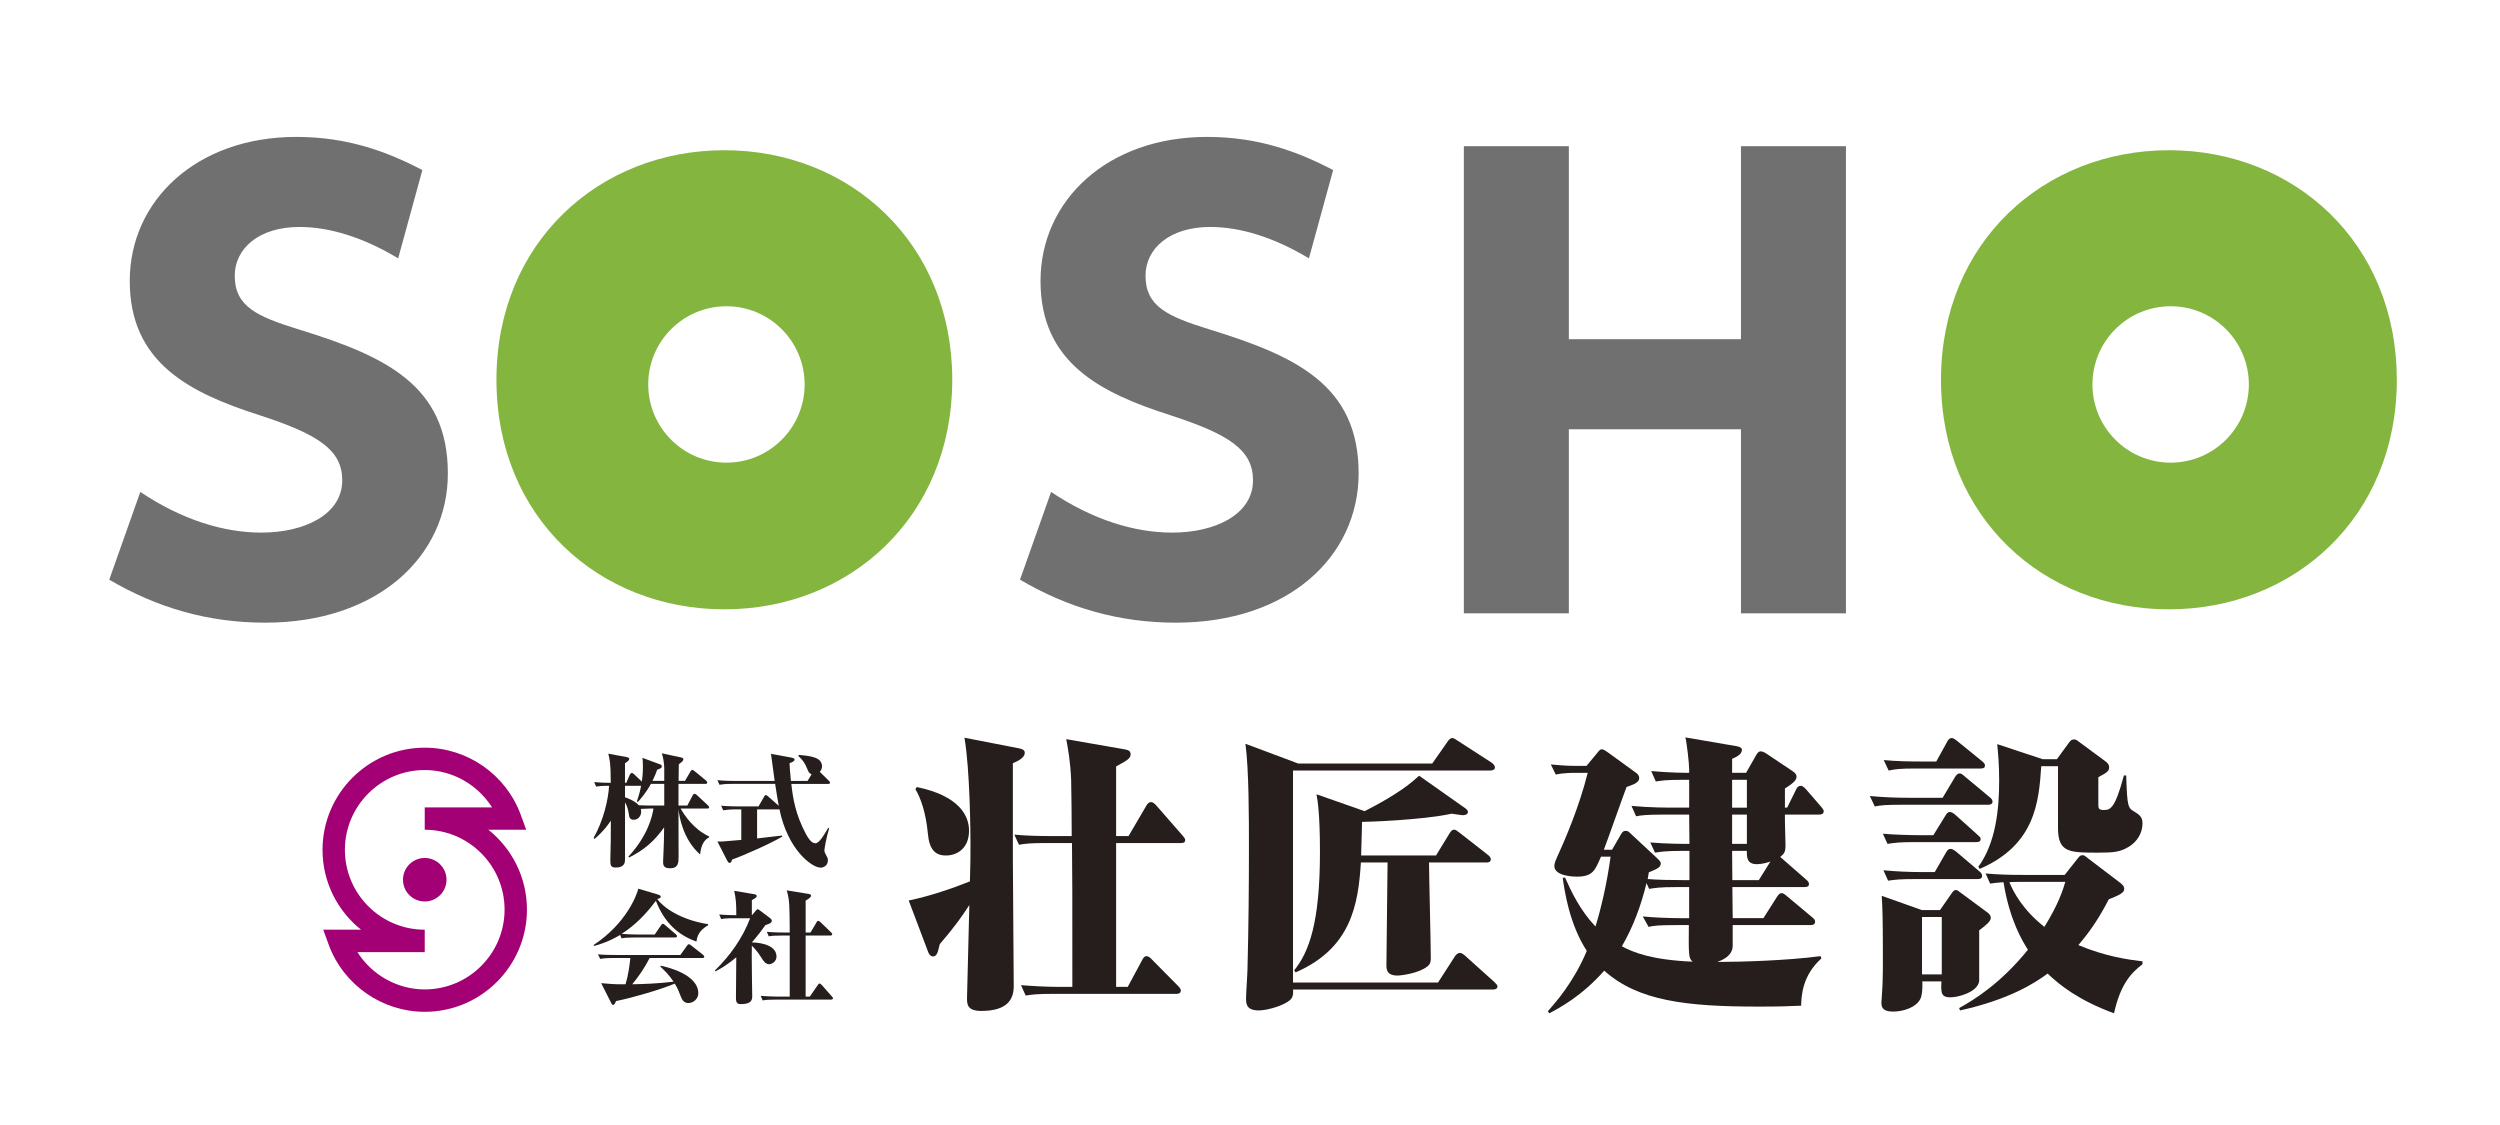
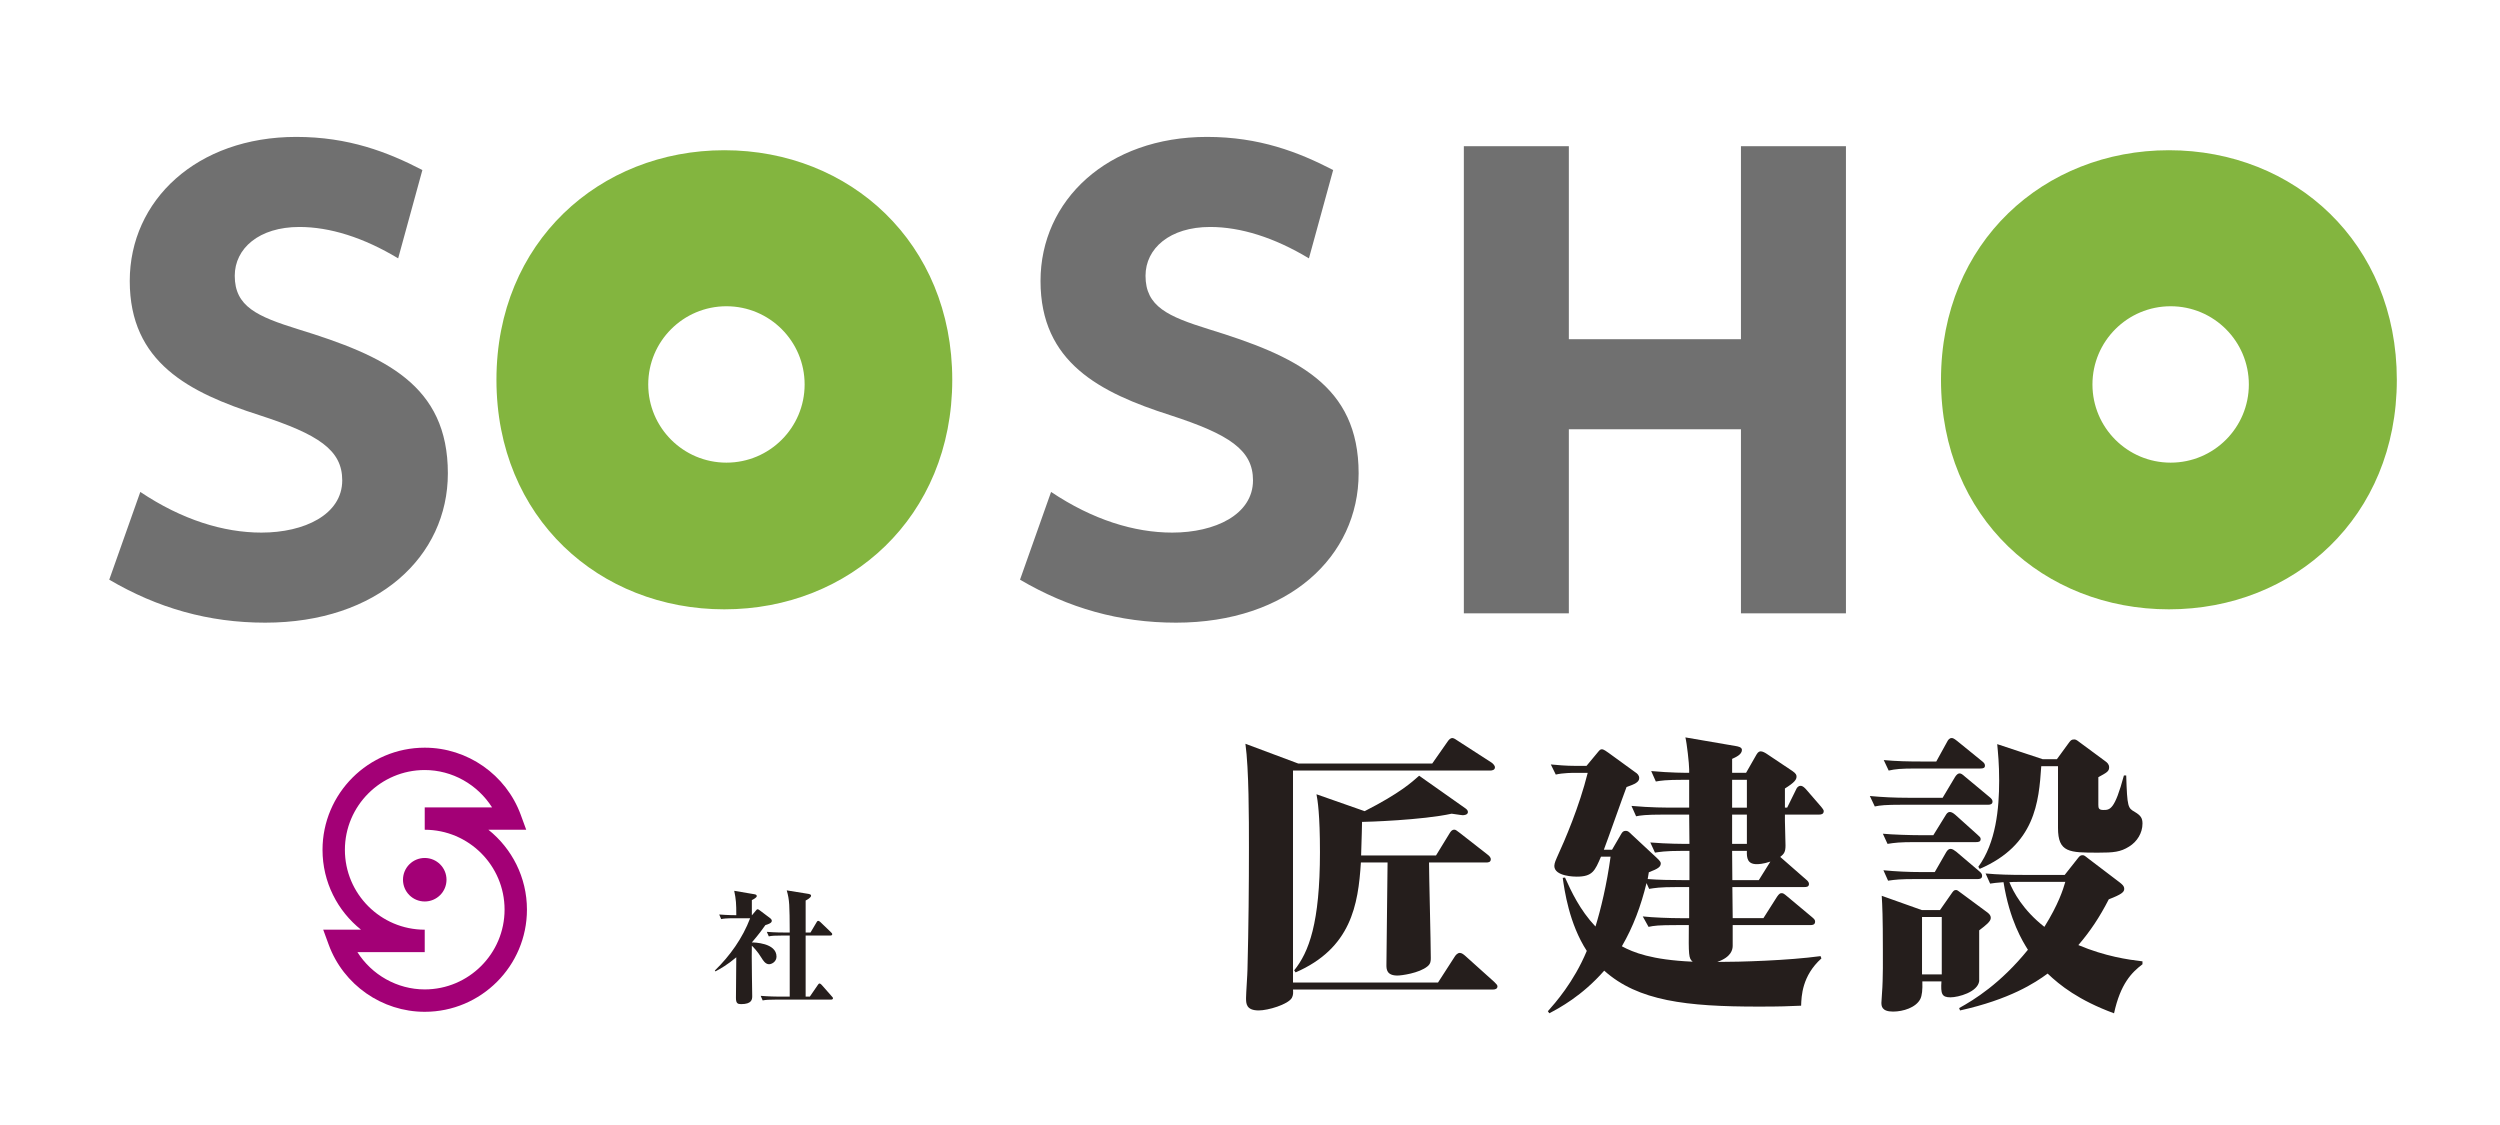
<svg xmlns="http://www.w3.org/2000/svg" version="1.1" id="レイヤー_1" x="0px" y="0px" width="400px" height="180px" viewBox="0 0 400 180" style="enable-background:new 0 0 400 180;" xml:space="preserve">
  <style type="text/css">
	.st0{fill:#A30076;}
	.st1{fill:#251E1C;}
	.st2{fill:#707070;}
	.st3{fill:#83B53F;}
</style>
  <g>
    <path class="st0" d="M78.143,132.759h6.051l-0.88-2.404c-2.354-6.412-8.523-10.726-15.358-10.726   c-9.016,0-16.353,7.338-16.353,16.348c0,5.17,2.413,9.781,6.164,12.775h-6.052l0.883,2.412c2.352,6.408,8.524,10.725,15.357,10.725   c9.019,0,16.356-7.336,16.356-16.352C84.312,140.371,81.898,135.755,78.143,132.759 M67.956,158.306   c-4.421,0-8.466-2.334-10.773-5.969h10.773v-3.586c-7.041,0-12.773-5.729-12.773-12.775c0-7.035,5.732-12.771,12.773-12.771   c4.422,0,8.464,2.334,10.776,5.979H67.956v3.576c7.043,0,12.775,5.729,12.775,12.777C80.731,152.576,74.999,158.306,67.956,158.306   " />
    <path class="st0" d="M71.441,140.755c0,1.926-1.56,3.482-3.485,3.482c-1.925,0-3.478-1.557-3.478-3.482   c0-1.92,1.553-3.48,3.478-3.48C69.881,137.275,71.441,138.835,71.441,140.755" />
  </g>
  <g>
-     <path class="st1" d="M100.262,121.134c0.082,0.018,0.419,0.072,0.419,0.289c0,0.225-0.224,0.383-0.682,0.703v3.131h0.203   l0.592-1.346c0.047-0.074,0.16-0.246,0.306-0.246c0.099,0,0.25,0.135,0.357,0.215l1.234,1.172c0.057-0.354,0.176-1.141,0.176-2.387   c0-0.715-0.037-1.088-0.079-1.41l2.888,1.068c0.135,0.063,0.215,0.156,0.215,0.295c0,0.26-0.26,0.367-0.749,0.545   c-0.155,0.449-0.319,0.91-0.744,1.773h1.882v-1.812c0-1.336-0.265-2.18-0.389-2.594l3.006,0.645   c0.276,0.051,0.443,0.139,0.443,0.295c0,0.264-0.205,0.404-0.733,0.82c0,0.375-0.032,2.229-0.032,2.646h1.023l0.873-1.492   c0.044-0.076,0.16-0.256,0.295-0.256c0.104,0,0.266,0.109,0.371,0.197l1.828,1.508c0.078,0.061,0.189,0.182,0.189,0.297   c0,0.226-0.17,0.226-0.289,0.226h-4.308v3.473h1.413l0.854-1.627c0.056-0.127,0.19-0.258,0.312-0.258   c0.092,0,0.295,0.131,0.35,0.191l1.78,1.656c0.047,0.062,0.19,0.176,0.19,0.322c0,0.191-0.19,0.191-0.303,0.191h-4.258   c0.643,1.1,2.059,3.303,4.561,4.465v0.158c-0.617,0.281-1.287,1.006-1.436,2.73c-2.705-2.373-3.32-5.957-3.464-7.227   c0,1.377,0.017,6.248,0.017,7.484c0,1.012,0,1.949-1.363,1.949c-0.979,0-1.117-0.439-1.117-1.031c0-0.041,0.056-1.205,0.056-1.322   c0.083-1.789,0.083-2.381,0.109-4.189c-1.584,2.225-3.208,3.615-5.626,4.83l-0.078-0.156c3.109-3.371,3.801-6.434,4.002-7.691   h-0.496c-0.32,0-1.113,0.029-1.526,0.061c0.011,0.102,0.056,0.229,0.056,0.428c0,0.711-0.495,1.307-1.172,1.307   c-0.684,0-0.736-0.416-0.816-0.945c-0.06-0.486-0.221-1.201-0.601-1.85v9.117c0,0.412,0,1.326-1.471,1.326   c-0.812,0-0.878-0.361-0.878-1.195c0-0.135,0.02-0.795,0.02-0.975c0.046-1.316,0.064-2.475,0.064-5.33   c-0.538,0.773-1.119,1.627-2.606,2.922l-0.15-0.166c1.578-2.811,2.344-6.094,2.474-8.338c-1.24,0-1.676,0.059-2.064,0.139   l-0.32-0.73c0.836,0.074,1.811,0.121,2.648,0.121v-0.215c0-3.01-0.186-3.652-0.394-4.453L100.262,121.134z M100,127.564   c0.225,0.08,1.591,0.541,2.199,1.273c0.532,0.039,1.661,0.053,2.222,0.053h1.858v-3.473h-2.132   c-0.802,1.486-1.722,2.477-2.07,2.887l-0.183-0.064c0.449-1.32,0.6-2.049,0.674-2.512H100V127.564z" />
-     <path class="st1" d="M132.513,125.425h-5.902c0.25,2.219,0.633,4.867,2.385,8.105c0.241,0.436,0.793,1.395,1.451,1.395   c0.604,0,1.259-1.094,2.066-2.467l0.149,0.082c-0.416,1.348-0.758,3.201-0.758,3.494c0,0.285,0.062,0.396,0.321,0.881   c0.203,0.338,0.237,0.512,0.237,0.734c0,0.885-0.74,1.176-1.146,1.176c-1.441,0-5.279-2.877-6.602-9.332   c-0.081,0.01-0.081,0.01-0.139,0.01h-3.44v4.648c3.55-0.418,3.937-0.465,3.978-0.465l0.063,0.156   c-1.673,1.031-6.3,3.088-8.05,3.691c-0.031,0.18-0.152,0.537-0.4,0.537c-0.165,0-0.307-0.234-0.387-0.393l-1.557-3.041   c0.66,0.027,0.7,0.027,3.823-0.25v-4.885h-0.754c-1.223,0-1.646,0.074-2.144,0.152l-0.322-0.74   c1.229,0.113,2.625,0.113,2.822,0.113h3.154l0.891-1.551c0.053-0.117,0.159-0.266,0.293-0.266c0.123,0,0.26,0.148,0.361,0.226   l1.693,1.492c-0.178-0.982-0.424-2.445-0.576-3.506h-6.757c-1.224,0-1.646,0.059-2.153,0.139l-0.332-0.729   c1.244,0.119,2.659,0.119,2.848,0.119h6.314c-0.1-0.684-0.544-4.105-0.586-4.338l3.292,0.609c0.136,0.029,0.478,0.1,0.478,0.299   c0,0.324-0.594,0.523-0.801,0.576c0.025,0.623,0.068,1.385,0.219,2.854h2.664l0.643-1.061c-0.393-0.139-0.534-0.449-0.67-0.818   c-0.445-1.043-0.619-1.305-1.457-2.131l0.097-0.154c1.882,0.178,3.702,0.361,3.702,1.848c0,0.24-0.084,0.559-0.36,0.863   l1.435,1.408c0.145,0.143,0.206,0.203,0.206,0.312C132.805,125.417,132.617,125.425,132.513,125.425" />
-     <path class="st1" d="M111.433,150.654c-2.964-1.051-5.154-3.062-6.491-6.531c-1.516,2.059-3.329,3.93-5.48,5.293   c0.846,0.074,1.671,0.107,2.517,0.107h2.776l0.997-1.457c0.078-0.094,0.184-0.264,0.303-0.264c0.095,0,0.204,0.068,0.387,0.234   l1.683,1.443c0.114,0.111,0.193,0.188,0.193,0.299c0,0.197-0.153,0.215-0.294,0.215h-6.41c-1.205,0-1.65,0.041-2.151,0.148   l-0.237-0.551c-1.929,1.15-3.447,1.557-4.156,1.762l-0.103-0.146c5.211-3.428,6.903-7.953,7.167-9.014l3.109,0.924   c0.389,0.119,0.471,0.227,0.471,0.352c0,0.227-0.142,0.268-0.562,0.375c0.942,1.299,3.628,3.314,8.149,4.027v0.166   C111.847,148.888,111.55,149.757,111.433,150.654 M112.36,153.283h-8.417c-0.838,1.639-1.757,2.945-2.787,4.203   c1.768-0.039,4.035-0.107,6.615-0.416c-0.765-1.145-1.492-1.836-2.115-2.412l0.057-0.143c0.941,0.184,6.015,1.355,6.015,4.416   c0,0.838-0.736,1.553-1.59,1.553c-0.738,0-1.019-0.547-1.222-1.076c-0.358-0.926-0.471-1.227-0.949-2.029   c-2.414,1.004-6.834,2.273-9.411,2.795c-0.087,0.236-0.209,0.613-0.49,0.613c-0.134,0-0.188-0.158-0.271-0.303l-1.608-3.18   c0.793,0.074,2.283,0.221,3.9,0.182c0.435-1.438,0.634-2.971,0.773-4.203h-2.691c-1.385,0-1.764,0.08-2.143,0.137l-0.345-0.725   c0.957,0.092,1.896,0.1,2.85,0.1h10.331l1.053-1.48c0.099-0.115,0.183-0.238,0.295-0.238c0.12,0,0.184,0.041,0.382,0.195   l1.896,1.496c0.051,0.053,0.197,0.182,0.197,0.291C112.683,153.283,112.486,153.283,112.36,153.283" />
    <path class="st1" d="M123.041,154.277c-0.572,0-0.969-0.635-1.168-0.969c-0.695-1.152-1.41-1.836-1.578-1.994l-0.016,1.795   c-0.021,0.891,0.076,5.285,0.076,6.287c0,0.541-0.098,1.264-1.776,1.264c-0.552,0-0.827-0.131-0.827-0.984   c0-0.912,0.054-5.473,0.054-6.51c-1.407,1.195-2.542,1.83-3.34,2.26l-0.089-0.141c2.441-2.375,4.436-5.189,5.646-8.367h-2.486   c-1.38,0-1.772,0.062-2.149,0.139l-0.314-0.738c1.348,0.113,2.639,0.113,2.733,0.113c0-1.848-0.04-2.504-0.333-3.902l3.203,0.543   c0.201,0.045,0.405,0.07,0.405,0.303c0,0.234-0.503,0.494-0.786,0.643v2.414h0.023l0.598-0.715   c0.165-0.195,0.179-0.232,0.305-0.232c0.113,0,0.27,0.119,0.357,0.182l1.707,1.289c0.139,0.123,0.199,0.232,0.199,0.383   c0,0.352-0.557,0.533-1.025,0.678c-0.363,0.529-1.049,1.475-2.164,2.771c0.297,0,3.945,0.047,3.945,2.271   C124.24,153.869,123.484,154.277,123.041,154.277 M132.958,159.937h-8.78c-1.212,0-1.65,0.037-2.151,0.131l-0.317-0.734   c1.229,0.107,2.635,0.123,2.836,0.123h1.809v-9.771h-1.195c-1.213,0-1.654,0.031-2.153,0.133l-0.317-0.725   c1.236,0.109,2.629,0.109,2.832,0.109h0.834c-0.025-4.4-0.025-5.174-0.478-6.744l3.489,0.564c0.126,0.029,0.404,0.068,0.404,0.289   c0,0.297-0.566,0.615-0.866,0.773v5.117h0.777l0.957-1.611c0.031-0.08,0.132-0.254,0.285-0.254c0.107,0,0.307,0.154,0.361,0.215   l1.675,1.611c0.175,0.164,0.199,0.232,0.199,0.297c0,0.188-0.157,0.225-0.317,0.225h-3.938v9.771h0.672l1.256-1.832   c0.092-0.139,0.176-0.264,0.3-0.264c0.116,0,0.278,0.164,0.335,0.217l1.613,1.83c0.143,0.152,0.199,0.209,0.199,0.303   C133.277,159.914,133.078,159.937,132.958,159.937" />
-     <path class="st1" d="M162.941,119.714c0.926,0.17,1.018,0.465,1.018,0.734c0,0.885-1.299,1.393-1.901,1.672v15.41   c0,3.205,0.14,17.363,0.14,20.238c0,2.189-1.072,3.982-5.205,3.982c-2.27,0-2.27-1.107-2.27-2.076   c0-0.385,0.322-12.906,0.371-14.863c-1.209,1.855-2.316,3.436-4.736,6.264c-0.358,1.629-0.551,1.951-1.113,1.951   c-0.37,0-0.653-0.41-0.781-0.822l-3.071-8.125c3.255-0.656,7.063-1.955,9.794-3.062c0.092-3.02,0.092-3.904,0.092-5.994   c0-1.947-0.092-11.969-0.967-16.988L162.941,119.714z M146.696,125.927c6.682,1.387,8.349,4.506,8.349,6.967   c0,2.926-1.988,3.986-3.702,3.986c-1.722,0-2.657-0.977-2.88-3.484c-0.332-3.477-1.16-5.709-2.004-7.141L146.696,125.927z    M180.567,133.771l2.881-4.922c0.107-0.186,0.371-0.516,0.698-0.516c0.329,0,0.563,0.238,0.84,0.516l4.217,4.828   c0.285,0.326,0.425,0.512,0.425,0.701c0,0.457-0.283,0.508-0.692,0.508h-10.359v23.016h1.861l2.32-4.316   c0.182-0.363,0.361-0.602,0.69-0.602c0.284,0,0.606,0.238,0.881,0.559l4.178,4.227c0.143,0.133,0.429,0.455,0.429,0.699   c0,0.463-0.389,0.549-0.708,0.549h-19.668c-2.6,0-3.439,0.104-4.452,0.273l-0.749-1.666c1.762,0.145,4.227,0.277,6.028,0.277h2.188   c0-15.73,0-17.441-0.058-23.016h-4.031c-2.506,0-3.431,0.092-4.454,0.275l-0.739-1.617c1.994,0.18,3.986,0.227,6.025,0.227h3.156   c0-1.387-0.043-7.705-0.09-8.955c-0.135-3.107-0.503-5.018-0.789-6.549l9.287,1.617c0.557,0.109,1.011,0.201,1.011,0.797   c0,0.652-0.454,0.932-2.316,1.951v11.139H180.567z" />
    <path class="st1" d="M230.08,157.21l2.699-4.184c0.139-0.232,0.457-0.561,0.779-0.561c0.326,0,0.612,0.238,0.889,0.477l4.642,4.172   c0.324,0.32,0.506,0.51,0.506,0.689c0,0.42-0.367,0.521-0.694,0.521h-32.02c0.043,0.504,0.043,0.918-0.191,1.35   c-0.645,1.055-3.803,1.996-5.29,1.996c-2.031,0-2.031-1.123-2.031-1.996c0-0.744,0.228-3.906,0.228-4.549   c0.18-6.973,0.234-13.426,0.234-19.496c0-4.643,0-12.531-0.562-16.625l8.447,3.16h21.444l2.463-3.521   c0.182-0.275,0.459-0.559,0.735-0.559c0.235,0,0.605,0.229,0.922,0.463l5.393,3.484c0.19,0.133,0.519,0.461,0.519,0.738   c0,0.418-0.422,0.52-0.756,0.52h-31.554v33.92H230.08z M229.759,136.88l2.188-3.572c0.182-0.283,0.366-0.561,0.743-0.561   c0.228,0,0.373,0.146,0.868,0.51l4.467,3.49c0.177,0.133,0.502,0.41,0.502,0.732c0,0.471-0.41,0.518-0.683,0.518h-9.2   c0,1.988,0.284,12.854,0.284,15.273c0,0.422,0,0.916-0.52,1.338c-1.345,1.115-4.226,1.48-4.816,1.48   c-1.723,0-1.764-1.018-1.764-1.66c0-2.6,0.184-14.113,0.184-16.432h-4.269c-0.424,6.814-1.583,13.729-10.448,17.588l-0.226-0.326   c2.358-2.922,4.125-7.57,4.125-18.934c0-6.039-0.373-8.312-0.556-9.242l7.706,2.705c5.662-2.885,7.562-4.648,8.719-5.672   l7.384,5.205c0.184,0.137,0.421,0.32,0.421,0.598c0,0.459-0.606,0.514-0.842,0.514c-0.228,0-0.329-0.055-1.761-0.242   c-4.686,1.031-13.602,1.314-14.338,1.314c0,0.732-0.053,2.219-0.148,5.375H229.759z" />
    <path class="st1" d="M256.157,137.068c-0.978,2.275-1.35,3.195-3.889,3.195c-0.196,0-3.577,0-3.577-1.717   c0-0.455,0.327-1.15,0.414-1.344c1.298-2.824,3.574-8.117,4.929-13.547h-2.095c-0.236,0-1.86,0-3.016,0.275l-0.792-1.619   c0.974,0.084,2.315,0.229,4.033,0.229h1.676l1.623-1.955c0.464-0.559,0.557-0.701,0.834-0.701c0.319,0,0.789,0.383,1.062,0.564   l4.228,3.072c0.419,0.262,0.686,0.553,0.686,0.969c0,0.65-0.686,0.969-2.027,1.438c-0.556,1.434-3.02,8.451-3.629,10.027h1.31   l1.431-2.461c0.199-0.332,0.333-0.557,0.751-0.557c0.328,0,0.459,0.088,1.02,0.648l3.938,3.664   c0.603,0.559,0.655,0.748,0.655,0.881c0,0.559-0.373,0.846-1.912,1.439c-0.089,0.609-0.12,0.746-0.182,1.08   c1.664,0.135,3.821,0.17,5.526,0.17h1.155v-4.68h-1.058c-2.976,0-3.762,0.186-4.456,0.283l-0.747-1.627   c2.737,0.227,5.145,0.227,6.261,0.227l-0.044-4.686h-4.031c-3.017,0-3.807,0.139-4.458,0.273l-0.742-1.664   c2.97,0.277,5.887,0.277,6.036,0.277h3.195v-4.453h-0.876c-2.882,0-3.668,0.135-4.457,0.275l-0.743-1.674   c2.967,0.283,5.662,0.283,6.076,0.283v-0.557c0-0.881-0.367-4.176-0.603-5.111l8.128,1.396c0.23,0.049,0.917,0.139,0.917,0.609   c0,0.734-0.967,1.158-1.569,1.43v2.232h2.232l1.671-2.928c0.268-0.461,0.505-0.506,0.688-0.506c0.28,0,0.699,0.227,0.974,0.416   l4.087,2.734c0.598,0.41,0.652,0.652,0.652,0.889c0,0.469-0.287,0.924-1.856,1.902v3.061h0.36l1.441-2.926   c0.092-0.232,0.317-0.559,0.706-0.559c0.369,0,0.644,0.326,0.837,0.516l2.451,2.83c0.413,0.512,0.413,0.602,0.413,0.703   c0,0.498-0.451,0.549-0.694,0.549h-5.515v1.016c0,0.559,0.094,3.299,0.094,3.906c0,1.014-0.188,1.34-0.844,1.854l4.14,3.623   c0.183,0.137,0.46,0.41,0.46,0.691c0,0.504-0.46,0.504-0.698,0.504h-11.562l0.055,4.977h4.916l2.186-3.439   c0.319-0.465,0.504-0.557,0.695-0.557c0.278,0,0.362,0.047,0.919,0.512l4.003,3.346c0.317,0.273,0.465,0.418,0.465,0.691   c0,0.508-0.421,0.555-0.709,0.555H277.23v3.305c0,0.592-0.191,1.799-2.463,2.594c3.713,0,11.278-0.221,16.523-0.93l0.136,0.367   c-3.102,2.785-3.195,6.035-3.246,7.564c-2.178,0.088-3.108,0.145-6.817,0.145c-11.511,0-19.265-0.881-24.688-5.75   c-3.582,4.076-7.201,5.98-8.786,6.818l-0.231-0.328c1.117-1.252,4.144-4.641,6.228-9.652c-2.84-4.369-3.575-9.746-3.849-11.688   l0.367-0.047c0.977,2.178,2.367,5.193,4.872,7.834c0.837-2.686,1.812-6.717,2.418-11.18H256.157z M263.442,141.291   c-0.877,3.613-2.13,7.008-3.944,10.113c1.814,0.979,4.742,2.182,11.332,2.465c-0.657-0.518-0.657-1.074-0.616-5.854h-1.987   c-2.878,0-3.572,0.092-4.458,0.283l-0.928-1.672c1.668,0.184,4.398,0.281,6.075,0.281h1.35v-4.977h-1.943   c-2.883,0-3.526,0.15-4.461,0.289L263.442,141.291z M277.138,129.224h2.364v-4.453h-2.364V129.224z M277.138,135.023h2.364v-4.686   h-2.364V135.023z M277.138,136.14c0,0.693,0.037,3.947,0.037,4.68h4.234l1.852-2.965c-1.21,0.412-2,0.412-2.178,0.412   c-1.481,0-1.625-0.973-1.581-2.127H277.138z" />
    <path class="st1" d="M310.823,127.644l1.993-3.342c0.186-0.277,0.421-0.557,0.696-0.557c0.228,0,0.416,0.092,0.885,0.516   l3.897,3.242c0.365,0.283,0.51,0.51,0.51,0.744c0,0.459-0.423,0.512-0.707,0.512h-13.679c-2.789,0-3.573,0.09-4.453,0.275   l-0.792-1.674c2.04,0.193,4.045,0.283,6.081,0.283H310.823z M310.4,145.607l1.722-2.465c0.41-0.596,0.503-0.74,0.836-0.74   c0.229,0,0.279,0.096,0.922,0.557l4.144,3.064c0.271,0.227,0.503,0.463,0.503,0.834c0,0.562-0.699,1.111-1.857,2.002v8.119   c-0.235,1.762-3.349,2.596-4.591,2.596c-1.395,0-1.579-0.557-1.447-2.553h-3.057c0.046,1.346-0.05,2.27-0.331,2.832   c-0.692,1.352-2.734,2.002-4.358,2.002c-1.86,0-1.86-0.939-1.86-1.445c0-0.23,0.096-1.254,0.096-1.529   c0.185-2.277,0.137-6.037,0.137-6.781c0-5.521-0.088-7.195-0.182-8.771l6.398,2.279H310.4z M309.332,133.632l1.951-3.156   c0.145-0.236,0.324-0.557,0.691-0.557c0.236,0,0.518,0.137,0.887,0.459l3.525,3.166c0.318,0.324,0.52,0.412,0.52,0.693   c0,0.465-0.376,0.5-0.747,0.5h-9.702c-2.504,0-3.292,0.098-4.453,0.285l-0.747-1.627c1.532,0.148,4.412,0.236,6.037,0.236H309.332z    M309.564,139.531l1.815-3.16c0.186-0.324,0.413-0.551,0.698-0.551c0.324,0,0.547,0.18,0.924,0.453l3.667,3.115   c0.27,0.232,0.47,0.418,0.47,0.742c0,0.461-0.387,0.52-0.705,0.52h-9.883c-2.503,0-3.293,0.086-4.457,0.26l-0.744-1.668   c1.995,0.193,4.042,0.289,6.038,0.289H309.564z M309.803,121.841l1.762-3.197c0.092-0.191,0.323-0.559,0.695-0.559   c0.184,0,0.364,0.055,0.876,0.463l3.945,3.205c0.29,0.232,0.512,0.412,0.512,0.74c0,0.381-0.275,0.467-0.739,0.467h-10.207   c-2.6,0-3.39,0.094-4.458,0.33l-0.79-1.678c1.999,0.189,4.035,0.229,6.074,0.229H309.803z M307.524,155.902h3.159v-9.184h-3.159   V155.902z M317.694,139.755c1.987,0.186,4.032,0.23,6.03,0.23h6.629l2.047-2.59c0.325-0.418,0.463-0.562,0.784-0.562   c0.278,0,0.325,0.047,0.929,0.521l5.064,3.85c0.326,0.266,0.701,0.543,0.701,1.016c0,0.506-0.42,0.881-2.471,1.668   c-1.479,2.881-2.965,5.107-4.868,7.326c4.315,1.812,7.938,2.328,10.259,2.6v0.467c-1.721,1.305-3.523,3.115-4.55,7.848   c-5.675-2.088-8.683-4.504-10.626-6.359c-1.998,1.479-6.037,4.129-14.015,5.902l-0.141-0.381c2.409-1.332,6.592-3.895,11.003-9.33   c-0.839-1.344-2.93-4.68-3.904-10.814c-1.207,0.092-1.579,0.145-2.141,0.23L317.694,139.755z M329.105,121.47l1.894-2.598   c0.292-0.369,0.39-0.559,0.841-0.559c0.234,0,0.328,0,0.924,0.467l4.092,3.022c0.326,0.23,0.605,0.51,0.605,0.969   c0,0.654-0.382,0.842-1.726,1.58v4.408c0,0.518,0.053,0.838,0.788,0.838c1.073,0,1.822,0,3.303-5.523h0.369   c0.158,5.15,0.283,5.203,1.389,5.846c0.932,0.557,1.215,0.979,1.215,1.85c0,1.488-0.84,2.883-2.136,3.68   c-1.387,0.877-2.504,0.975-4.928,0.975c-4.643,0-6.454,0-6.454-3.955v-9.877H326.6c-0.382,5.742-0.975,12.613-9.849,16.428   l-0.222-0.33c2.829-3.854,3.336-9.33,3.336-13.783c0-2.74-0.185-4.457-0.312-5.846l7.275,2.41H329.105z M322.881,141.103   c-0.559,0-0.741,0-1.382,0.043c0.641,1.58,2.169,4.461,5.601,7.152c2.23-3.572,2.986-5.938,3.349-7.195H322.881z" />
  </g>
  <path class="st2" d="M63.705,41.336c-5.567-3.348-10.935-5.021-15.807-5.021c-6.461,0-10.338,3.439-10.338,7.809  c0,4.929,3.579,6.508,10.14,8.554c13.917,4.278,23.958,8.925,23.958,23.056c0,13.296-11.234,23.893-29.226,23.893  c-9.046,0-17.198-2.324-24.952-6.878l4.97-14.04c6.661,4.462,13.321,6.507,19.385,6.507c6.858,0,12.923-2.881,12.923-8.366  c0-4.835-3.778-7.345-13.222-10.411C30.204,62.811,20.76,57.977,20.76,44.961c0-12.922,10.736-23.056,26.641-23.056  c8.351,0,14.613,2.416,20.18,5.299L63.705,41.336z" />
  <path class="st2" d="M209.428,41.336c-5.567-3.348-10.936-5.021-15.806-5.021c-6.462,0-10.338,3.439-10.338,7.809  c0,4.929,3.578,6.508,10.139,8.554c13.917,4.278,23.958,8.925,23.958,23.056c0,13.296-11.234,23.893-29.227,23.893  c-9.045,0-17.197-2.324-24.951-6.878l4.971-14.04c6.66,4.462,13.32,6.507,19.385,6.507c6.858,0,12.922-2.881,12.922-8.366  c0-4.835-3.777-7.345-13.221-10.411c-11.333-3.627-20.776-8.461-20.776-21.477c0-12.922,10.735-23.056,26.641-23.056  c8.351,0,14.613,2.416,20.181,5.299L209.428,41.336z" />
  <path class="st2" d="M278.552,54.276V23.392h16.799v74.746h-16.799V68.684h-27.537v29.454h-16.8V23.392h16.8v30.884H278.552z" />
  <path class="st3" d="M115.895,24.037c-19.945,0-36.464,14.672-36.464,36.729c0,22.143,16.519,36.727,36.464,36.727  c20.035,0,36.466-14.759,36.466-36.727C152.361,38.887,136.018,24.037,115.895,24.037z M116.229,74.024  c-6.91,0-12.512-5.602-12.512-12.51c0-6.912,5.602-12.514,12.512-12.514c6.91,0,12.512,5.602,12.512,12.514  C128.741,68.422,123.139,74.024,116.229,74.024z" />
-   <path class="st3" d="M347.026,24.037c-19.946,0-36.466,14.672-36.466,36.729c0,22.143,16.52,36.727,36.466,36.727  c20.035,0,36.466-14.759,36.466-36.727C383.492,38.887,367.148,24.037,347.026,24.037z M347.304,74.024  c-6.91,0-12.512-5.602-12.512-12.51c0-6.912,5.602-12.514,12.512-12.514c6.91,0,12.512,5.602,12.512,12.514  C359.816,68.422,354.214,74.024,347.304,74.024z" />
+   <path class="st3" d="M347.026,24.037c-19.946,0-36.466,14.672-36.466,36.729c0,22.143,16.52,36.727,36.466,36.727  c20.035,0,36.466-14.759,36.466-36.727C383.492,38.887,367.148,24.037,347.026,24.037M347.304,74.024  c-6.91,0-12.512-5.602-12.512-12.51c0-6.912,5.602-12.514,12.512-12.514c6.91,0,12.512,5.602,12.512,12.514  C359.816,68.422,354.214,74.024,347.304,74.024z" />
  <g>
</g>
  <g>
</g>
  <g>
</g>
  <g>
</g>
  <g>
</g>
  <g>
</g>
  <g>
</g>
  <g>
</g>
  <g>
</g>
  <g>
</g>
  <g>
</g>
  <g>
</g>
  <g>
</g>
  <g>
</g>
  <g>
</g>
</svg>